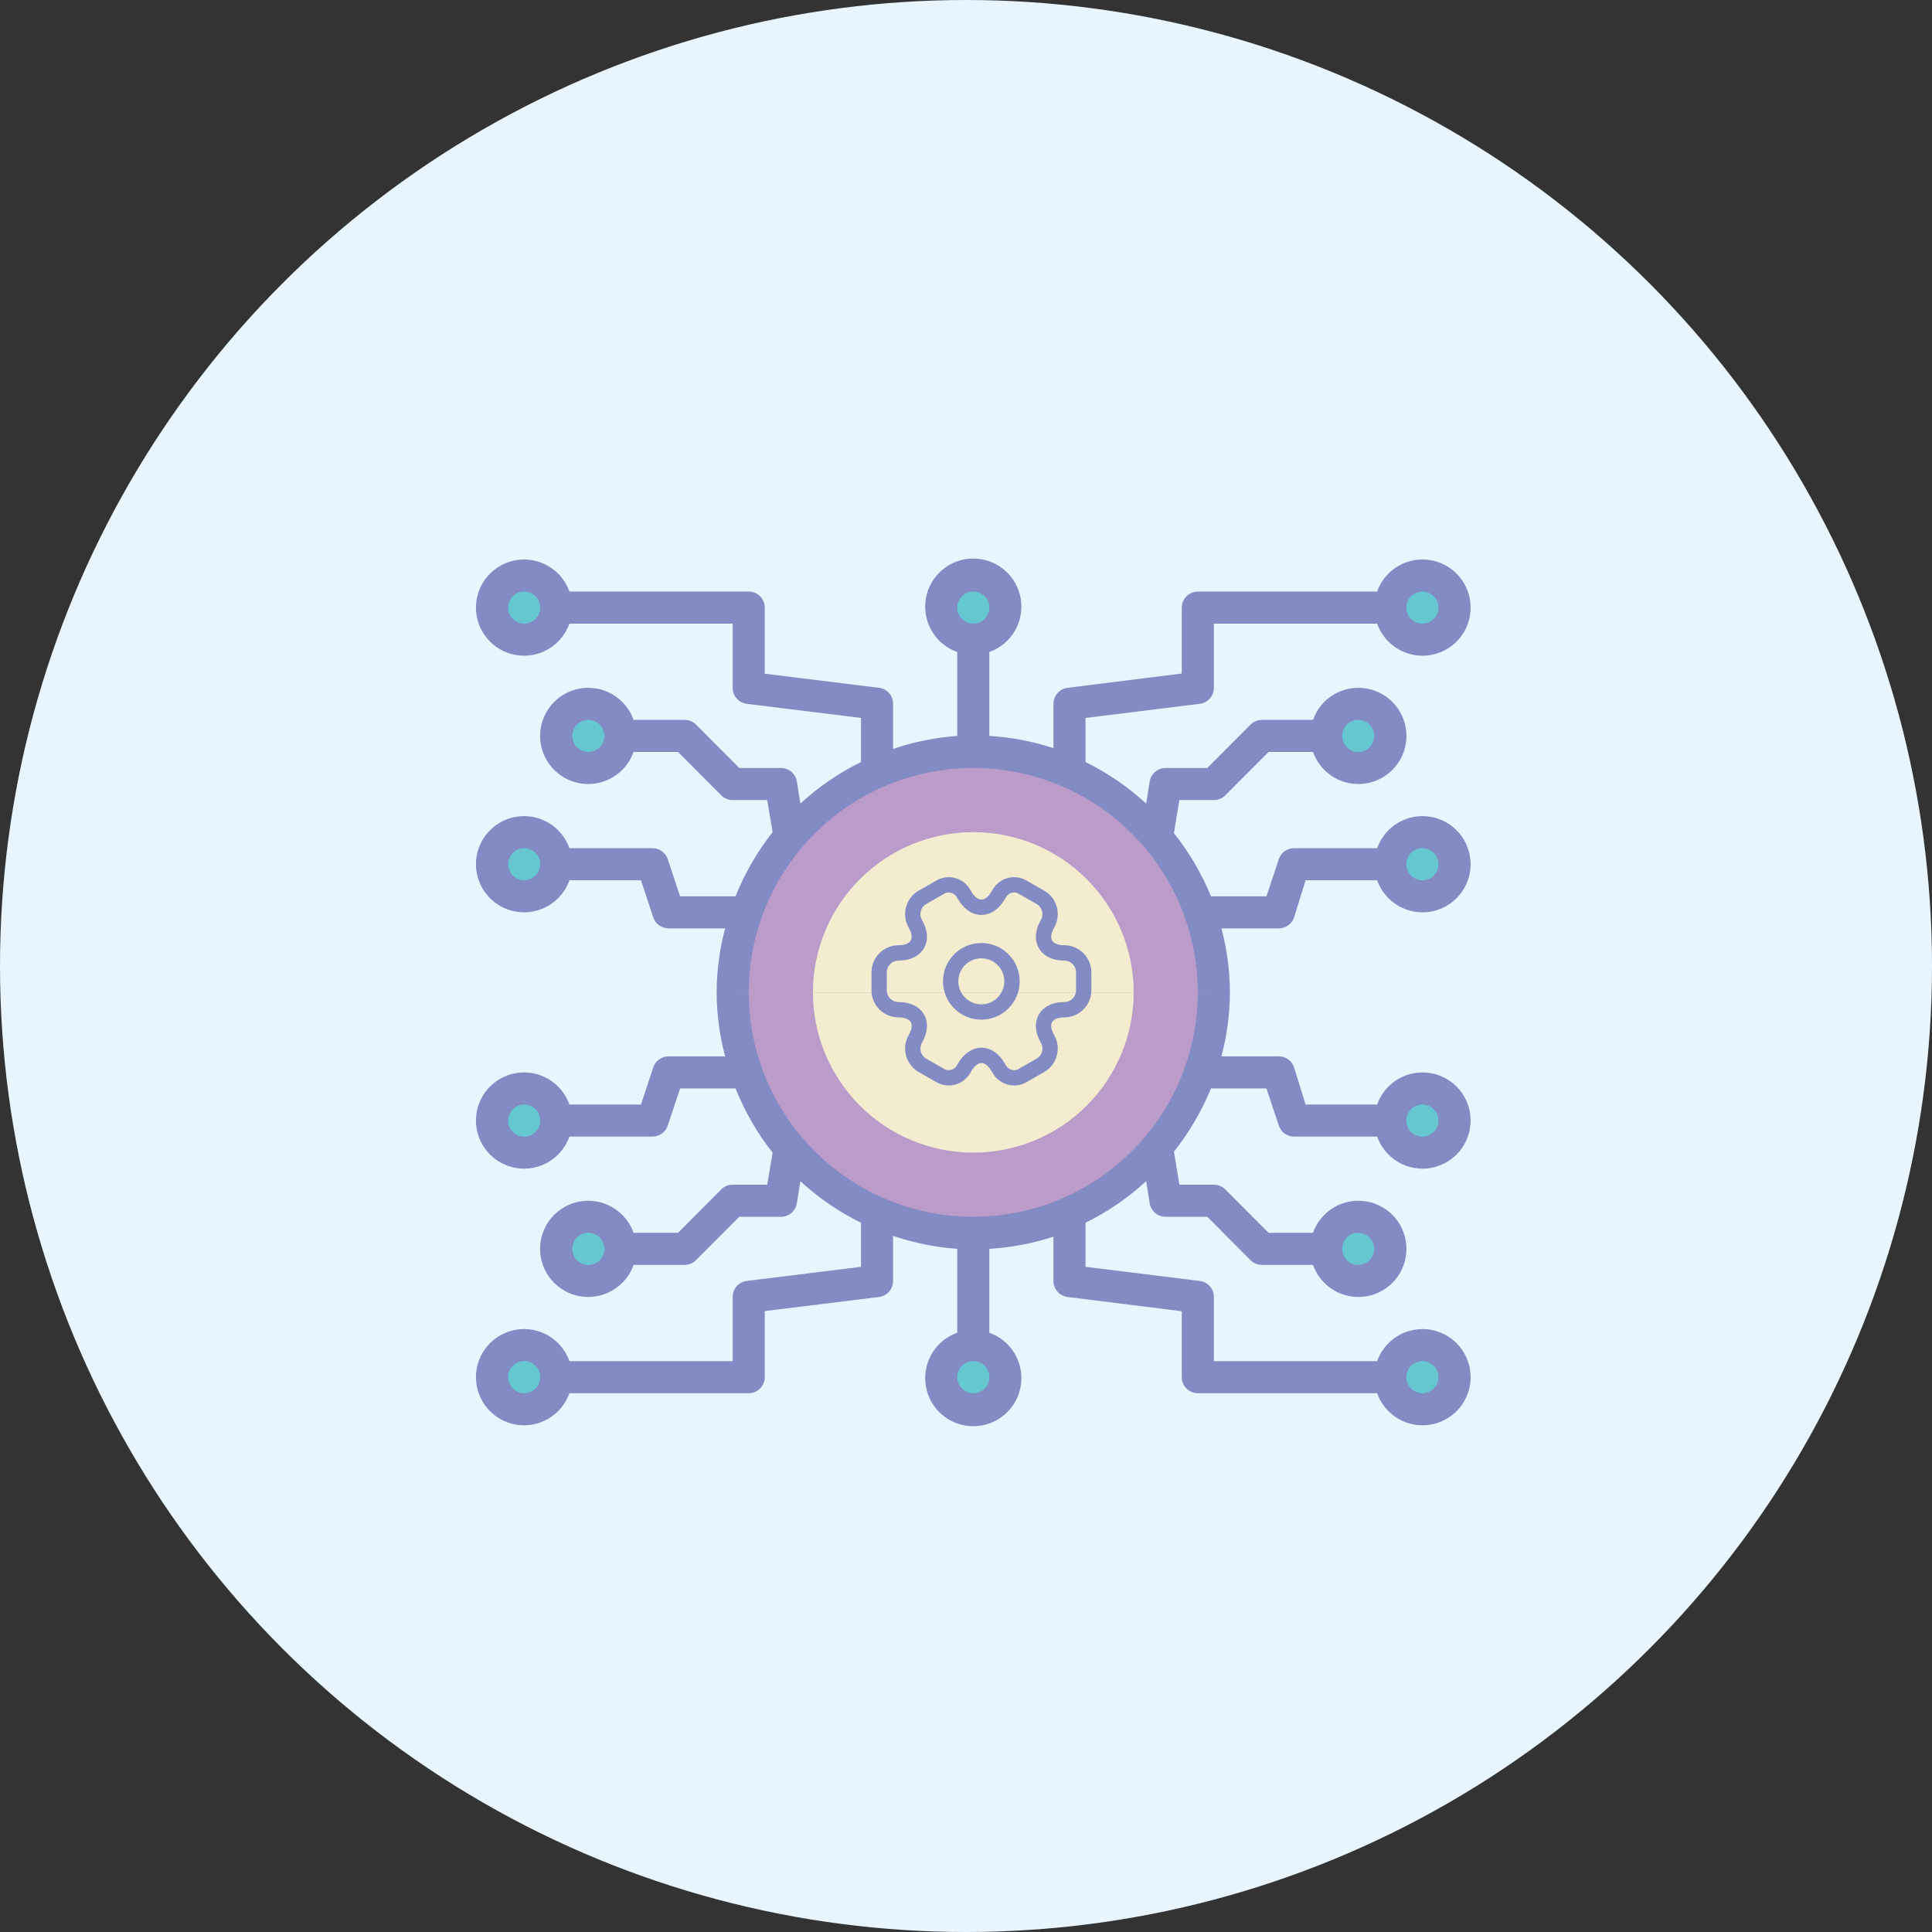
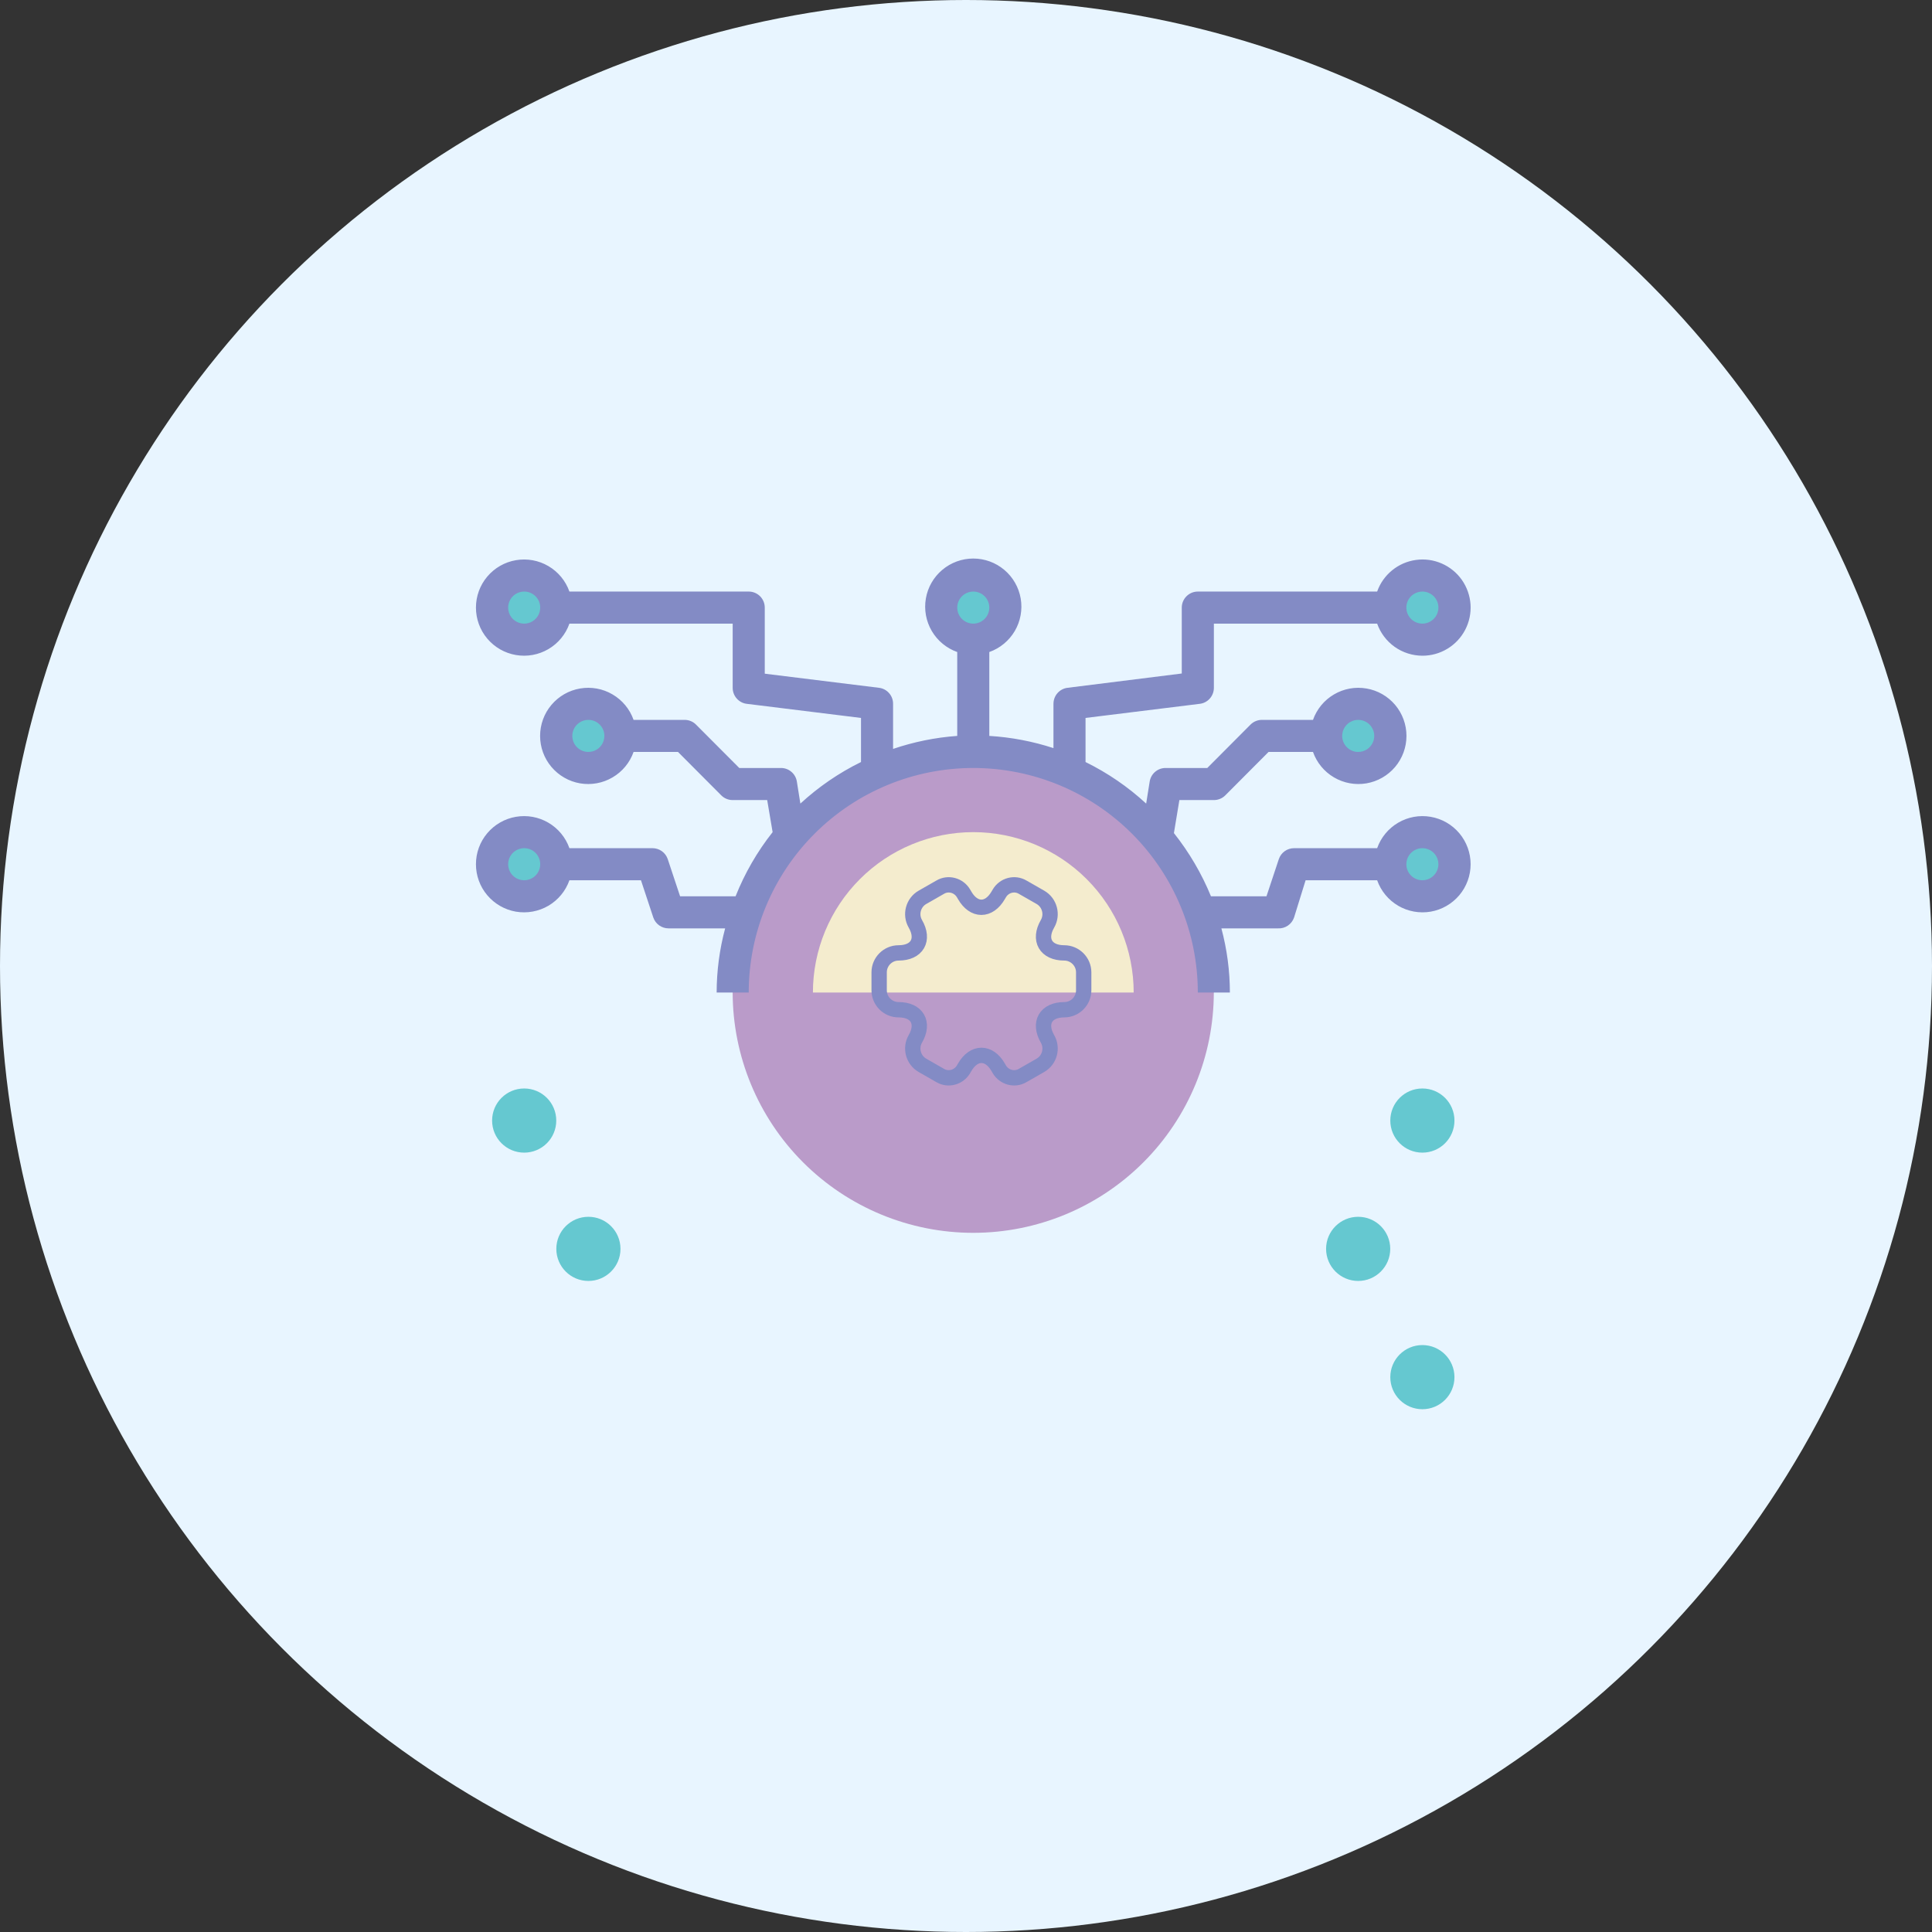
<svg xmlns="http://www.w3.org/2000/svg" width="63" height="63" viewBox="0 0 63 63" fill="none">
  <rect x="0" y="0" width="63" height="63" fill="#333333" stroke="none" />
  <circle cx="31.5" cy="31.5" r="31.5" fill="#E8F5FF" />
  <path d="M39.581 32.355C39.581 34.436 38.755 36.432 37.283 37.903C35.812 39.374 33.816 40.201 31.736 40.201C29.655 40.201 27.66 39.374 26.188 37.903C24.717 36.432 23.891 34.436 23.891 32.355" fill="#BA9BC9" />
-   <path d="M36.968 32.355C36.968 33.743 36.417 35.073 35.436 36.054C34.455 37.035 33.125 37.586 31.738 37.586C30.351 37.586 29.02 37.035 28.04 36.054C27.059 35.073 26.508 33.743 26.508 32.355" fill="#F4ECCE" />
-   <path d="M31.737 45.953C32.315 45.953 32.783 45.485 32.783 44.907C32.783 44.33 32.315 43.861 31.737 43.861C31.16 43.861 30.691 44.33 30.691 44.907C30.691 45.485 31.16 45.953 31.737 45.953Z" fill="#65C8D0" />
  <path d="M46.382 45.953C46.96 45.953 47.428 45.485 47.428 44.907C47.428 44.33 46.96 43.861 46.382 43.861C45.804 43.861 45.336 44.33 45.336 44.907C45.336 45.485 45.804 45.953 46.382 45.953Z" fill="#65C8D0" />
  <path d="M44.288 41.77C44.866 41.77 45.334 41.301 45.334 40.724C45.334 40.146 44.866 39.678 44.288 39.678C43.711 39.678 43.242 40.146 43.242 40.724C43.242 41.301 43.711 41.77 44.288 41.77Z" fill="#65C8D0" />
  <path d="M46.382 37.586C46.96 37.586 47.428 37.118 47.428 36.54C47.428 35.962 46.96 35.494 46.382 35.494C45.804 35.494 45.336 35.962 45.336 36.54C45.336 37.118 45.804 37.586 46.382 37.586Z" fill="#65C8D0" />
-   <path d="M17.093 45.953C17.671 45.953 18.139 45.485 18.139 44.907C18.139 44.33 17.671 43.861 17.093 43.861C16.515 43.861 16.047 44.33 16.047 44.907C16.047 45.485 16.515 45.953 17.093 45.953Z" fill="#65C8D0" />
  <path d="M19.187 41.77C19.764 41.77 20.233 41.301 20.233 40.724C20.233 40.146 19.764 39.678 19.187 39.678C18.609 39.678 18.141 40.146 18.141 40.724C18.141 41.301 18.609 41.77 19.187 41.77Z" fill="#65C8D0" />
  <path d="M17.093 37.586C17.671 37.586 18.139 37.118 18.139 36.54C18.139 35.962 17.671 35.494 17.093 35.494C16.515 35.494 16.047 35.962 16.047 36.54C16.047 37.118 16.515 37.586 17.093 37.586Z" fill="#65C8D0" />
-   <path d="M46.382 43.339C46.058 43.34 45.742 43.441 45.478 43.628C45.214 43.815 45.015 44.08 44.907 44.385H39.583V42.293C39.583 42.164 39.537 42.04 39.452 41.943C39.367 41.847 39.25 41.785 39.122 41.77L35.398 41.309V39.871C36.119 39.517 36.785 39.061 37.375 38.517L37.49 39.238C37.511 39.362 37.574 39.474 37.67 39.555C37.766 39.636 37.888 39.679 38.014 39.678H39.368L40.78 41.095C40.829 41.144 40.887 41.182 40.951 41.208C41.014 41.234 41.083 41.247 41.152 41.247H42.815C42.938 41.596 43.181 41.89 43.5 42.077C43.819 42.264 44.195 42.333 44.559 42.27C44.924 42.208 45.255 42.018 45.494 41.735C45.732 41.452 45.863 41.094 45.863 40.724C45.863 40.353 45.732 39.995 45.494 39.712C45.255 39.429 44.924 39.24 44.559 39.177C44.195 39.115 43.819 39.183 43.5 39.37C43.181 39.558 42.938 39.852 42.815 40.201H41.366L39.954 38.783C39.905 38.735 39.847 38.697 39.783 38.67C39.72 38.644 39.651 38.631 39.583 38.632H38.458L38.28 37.554C38.778 36.928 39.185 36.234 39.488 35.493H41.298L41.701 36.707C41.736 36.811 41.803 36.901 41.892 36.965C41.981 37.029 42.088 37.063 42.198 37.063H44.907C45.03 37.411 45.273 37.706 45.592 37.893C45.911 38.08 46.287 38.149 46.651 38.086C47.016 38.023 47.347 37.834 47.586 37.551C47.824 37.268 47.955 36.91 47.955 36.54C47.955 36.169 47.824 35.811 47.586 35.528C47.347 35.245 47.016 35.056 46.651 34.993C46.287 34.931 45.911 34.999 45.592 35.186C45.273 35.373 45.03 35.668 44.907 36.017H42.574L42.198 34.803C42.161 34.695 42.09 34.602 41.996 34.537C41.901 34.473 41.789 34.442 41.675 34.447H39.828C40.011 33.765 40.104 33.062 40.105 32.355H39.059C39.059 34.297 38.288 36.16 36.915 37.533C35.542 38.906 33.679 39.678 31.737 39.678C29.795 39.678 27.933 38.906 26.56 37.533C25.187 36.16 24.415 34.297 24.415 32.355H23.369C23.37 33.062 23.463 33.765 23.646 34.447H21.8C21.69 34.447 21.584 34.481 21.494 34.545C21.405 34.609 21.338 34.699 21.303 34.803L20.901 36.017H18.568C18.445 35.668 18.202 35.373 17.883 35.186C17.563 34.999 17.188 34.931 16.823 34.993C16.458 35.056 16.128 35.245 15.889 35.528C15.65 35.811 15.52 36.169 15.52 36.54C15.52 36.91 15.65 37.268 15.889 37.551C16.128 37.834 16.458 38.023 16.823 38.086C17.188 38.149 17.563 38.08 17.883 37.893C18.202 37.706 18.445 37.411 18.568 37.063H21.277C21.387 37.063 21.494 37.029 21.583 36.965C21.672 36.901 21.739 36.811 21.774 36.707L22.177 35.493H23.986C24.285 36.246 24.692 36.951 25.194 37.586L25.017 38.632H23.892C23.823 38.631 23.755 38.644 23.691 38.67C23.628 38.697 23.57 38.735 23.521 38.783L22.109 40.201H20.66C20.537 39.852 20.294 39.558 19.974 39.37C19.655 39.183 19.28 39.115 18.915 39.177C18.55 39.24 18.22 39.429 17.981 39.712C17.742 39.995 17.612 40.353 17.612 40.724C17.612 41.094 17.742 41.452 17.981 41.735C18.22 42.018 18.55 42.208 18.915 42.27C19.28 42.333 19.655 42.264 19.974 42.077C20.294 41.89 20.537 41.596 20.66 41.247H22.323C22.392 41.247 22.46 41.234 22.524 41.208C22.588 41.182 22.646 41.144 22.694 41.095L24.107 39.678H25.461C25.587 39.679 25.708 39.636 25.804 39.555C25.9 39.474 25.964 39.362 25.984 39.238L26.099 38.517C26.689 39.061 27.355 39.517 28.076 39.871V41.309L24.352 41.77C24.225 41.785 24.107 41.847 24.023 41.943C23.938 42.04 23.891 42.164 23.892 42.293V44.385H18.568C18.445 44.036 18.202 43.742 17.883 43.554C17.563 43.367 17.188 43.299 16.823 43.361C16.458 43.424 16.128 43.614 15.889 43.896C15.65 44.179 15.52 44.538 15.52 44.908C15.52 45.278 15.65 45.636 15.889 45.919C16.128 46.202 16.458 46.392 16.823 46.454C17.188 46.517 17.563 46.448 17.883 46.261C18.202 46.074 18.445 45.78 18.568 45.431H24.415C24.554 45.431 24.687 45.376 24.785 45.278C24.883 45.179 24.938 45.047 24.938 44.908V42.753L28.662 42.293C28.79 42.277 28.907 42.215 28.992 42.119C29.077 42.023 29.123 41.898 29.122 41.77V40.3C29.799 40.53 30.502 40.672 31.214 40.724V43.459C30.865 43.582 30.571 43.825 30.384 44.144C30.197 44.464 30.128 44.839 30.191 45.204C30.253 45.569 30.443 45.899 30.726 46.138C31.009 46.377 31.367 46.507 31.737 46.507C32.108 46.507 32.466 46.377 32.749 46.138C33.032 45.899 33.221 45.569 33.284 45.204C33.346 44.839 33.278 44.464 33.091 44.144C32.903 43.825 32.609 43.582 32.26 43.459V40.724C32.972 40.681 33.675 40.547 34.352 40.326V41.77C34.352 41.898 34.398 42.023 34.483 42.119C34.568 42.215 34.685 42.277 34.813 42.293L38.536 42.758V44.908C38.536 45.047 38.592 45.179 38.69 45.278C38.788 45.376 38.921 45.431 39.059 45.431H44.907C45.003 45.702 45.172 45.942 45.395 46.124C45.618 46.306 45.886 46.423 46.172 46.462C46.457 46.501 46.747 46.462 47.011 46.347C47.275 46.232 47.503 46.047 47.669 45.812C47.834 45.577 47.932 45.3 47.952 45.013C47.971 44.726 47.911 44.439 47.778 44.184C47.645 43.928 47.445 43.714 47.198 43.565C46.952 43.416 46.669 43.338 46.382 43.339ZM44.29 40.201C44.393 40.201 44.494 40.231 44.58 40.289C44.666 40.346 44.733 40.428 44.773 40.523C44.812 40.619 44.823 40.724 44.803 40.826C44.782 40.927 44.733 41.02 44.66 41.093C44.586 41.167 44.493 41.217 44.392 41.237C44.29 41.257 44.185 41.246 44.09 41.207C43.994 41.167 43.912 41.1 43.855 41.014C43.797 40.928 43.767 40.827 43.767 40.724C43.767 40.585 43.822 40.452 43.92 40.354C44.018 40.256 44.151 40.201 44.29 40.201ZM46.382 36.017C46.485 36.017 46.586 36.047 46.672 36.105C46.758 36.162 46.825 36.244 46.865 36.339C46.904 36.435 46.915 36.54 46.895 36.642C46.874 36.743 46.825 36.836 46.752 36.909C46.678 36.983 46.585 37.032 46.484 37.053C46.382 37.073 46.277 37.062 46.181 37.023C46.086 36.983 46.004 36.916 45.947 36.83C45.889 36.744 45.859 36.643 45.859 36.54C45.859 36.401 45.914 36.268 46.012 36.17C46.11 36.072 46.243 36.017 46.382 36.017ZM17.093 37.063C16.989 37.063 16.888 37.032 16.802 36.974C16.716 36.917 16.649 36.835 16.61 36.74C16.57 36.644 16.56 36.539 16.58 36.438C16.6 36.336 16.65 36.243 16.723 36.17C16.796 36.097 16.89 36.047 16.991 36.027C17.092 36.006 17.198 36.017 17.293 36.056C17.389 36.096 17.47 36.163 17.528 36.249C17.585 36.335 17.616 36.436 17.616 36.54C17.616 36.678 17.561 36.811 17.463 36.909C17.365 37.008 17.232 37.063 17.093 37.063ZM19.185 41.247C19.082 41.247 18.98 41.216 18.895 41.158C18.808 41.101 18.741 41.019 18.702 40.924C18.662 40.828 18.652 40.723 18.672 40.622C18.692 40.52 18.742 40.427 18.815 40.354C18.888 40.281 18.982 40.231 19.083 40.211C19.184 40.191 19.29 40.201 19.385 40.24C19.481 40.28 19.562 40.347 19.62 40.433C19.677 40.519 19.708 40.62 19.708 40.724C19.708 40.862 19.653 40.995 19.555 41.093C19.457 41.192 19.324 41.247 19.185 41.247ZM17.093 45.431C16.989 45.431 16.888 45.4 16.802 45.343C16.716 45.285 16.649 45.203 16.61 45.108C16.57 45.012 16.56 44.907 16.58 44.806C16.6 44.704 16.65 44.611 16.723 44.538C16.796 44.465 16.89 44.415 16.991 44.395C17.092 44.375 17.198 44.385 17.293 44.425C17.389 44.464 17.47 44.531 17.528 44.617C17.585 44.703 17.616 44.804 17.616 44.908C17.616 45.047 17.561 45.179 17.463 45.278C17.365 45.376 17.232 45.431 17.093 45.431ZM31.737 45.431C31.634 45.431 31.533 45.4 31.447 45.343C31.361 45.285 31.294 45.203 31.254 45.108C31.215 45.012 31.204 44.907 31.224 44.806C31.244 44.704 31.294 44.611 31.367 44.538C31.441 44.465 31.534 44.415 31.635 44.395C31.737 44.375 31.842 44.385 31.938 44.425C32.033 44.464 32.115 44.531 32.172 44.617C32.23 44.703 32.26 44.804 32.26 44.908C32.26 45.047 32.205 45.179 32.107 45.278C32.009 45.376 31.876 45.431 31.737 45.431ZM46.382 45.431C46.278 45.431 46.177 45.4 46.091 45.343C46.005 45.285 45.938 45.203 45.898 45.108C45.859 45.012 45.849 44.907 45.869 44.806C45.889 44.704 45.939 44.611 46.012 44.538C46.085 44.465 46.178 44.415 46.28 44.395C46.381 44.375 46.486 44.385 46.582 44.425C46.677 44.464 46.759 44.531 46.817 44.617C46.874 44.703 46.905 44.804 46.905 44.908C46.905 45.047 46.85 45.179 46.752 45.278C46.653 45.376 46.52 45.431 46.382 45.431Z" fill="#838BC5" />
  <path d="M39.581 32.365C39.581 30.285 38.755 28.289 37.283 26.818C35.812 25.347 33.816 24.52 31.736 24.52C29.655 24.52 27.66 25.347 26.188 26.818C24.717 28.289 23.891 30.285 23.891 32.365" fill="#BA9BC9" />
  <path d="M36.968 32.365C36.968 30.978 36.417 29.648 35.436 28.667C34.455 27.686 33.125 27.135 31.738 27.135C30.351 27.135 29.02 27.686 28.04 28.667C27.059 29.648 26.508 30.978 26.508 32.365" fill="#F4ECCE" />
  <path d="M31.737 18.767C32.315 18.767 32.783 19.236 32.783 19.813C32.783 20.391 32.315 20.859 31.737 20.859C31.16 20.859 30.691 20.391 30.691 19.813C30.691 19.236 31.16 18.767 31.737 18.767Z" fill="#65C8D0" />
  <path d="M46.382 18.767C46.96 18.767 47.428 19.236 47.428 19.813C47.428 20.391 46.96 20.859 46.382 20.859C45.804 20.859 45.336 20.391 45.336 19.813C45.336 19.236 45.804 18.767 46.382 18.767Z" fill="#65C8D0" />
  <path d="M44.288 22.951C44.866 22.951 45.334 23.419 45.334 23.997C45.334 24.575 44.866 25.043 44.288 25.043C43.711 25.043 43.242 24.575 43.242 23.997C43.242 23.419 43.711 22.951 44.288 22.951Z" fill="#65C8D0" />
  <path d="M46.382 27.134C46.96 27.134 47.428 27.603 47.428 28.18C47.428 28.758 46.96 29.227 46.382 29.227C45.804 29.227 45.336 28.758 45.336 28.18C45.336 27.603 45.804 27.134 46.382 27.134Z" fill="#65C8D0" />
  <path d="M17.093 18.767C17.671 18.767 18.139 19.236 18.139 19.813C18.139 20.391 17.671 20.859 17.093 20.859C16.515 20.859 16.047 20.391 16.047 19.813C16.047 19.236 16.515 18.767 17.093 18.767Z" fill="#65C8D0" />
  <path d="M19.187 22.951C19.764 22.951 20.233 23.419 20.233 23.997C20.233 24.575 19.764 25.043 19.187 25.043C18.609 25.043 18.141 24.575 18.141 23.997C18.141 23.419 18.609 22.951 19.187 22.951Z" fill="#65C8D0" />
  <path d="M17.093 27.134C17.671 27.134 18.139 27.603 18.139 28.18C18.139 28.758 17.671 29.227 17.093 29.227C16.515 29.227 16.047 28.758 16.047 28.18C16.047 27.603 16.515 27.134 17.093 27.134Z" fill="#65C8D0" />
  <path d="M46.382 21.382C46.058 21.381 45.742 21.28 45.478 21.093C45.214 20.905 45.015 20.641 44.907 20.336H39.583V22.428C39.583 22.556 39.537 22.681 39.452 22.777C39.367 22.874 39.25 22.936 39.122 22.951L35.398 23.411V24.849C36.119 25.203 36.785 25.66 37.375 26.204L37.49 25.482C37.511 25.359 37.574 25.246 37.67 25.166C37.766 25.085 37.888 25.041 38.014 25.043H39.368L40.78 23.626C40.829 23.577 40.887 23.539 40.951 23.513C41.014 23.487 41.083 23.474 41.152 23.474H42.815C42.938 23.125 43.181 22.831 43.5 22.644C43.819 22.456 44.195 22.388 44.559 22.451C44.924 22.513 45.255 22.703 45.494 22.986C45.732 23.269 45.863 23.627 45.863 23.997C45.863 24.367 45.732 24.725 45.494 25.008C45.255 25.291 44.924 25.481 44.559 25.544C44.195 25.606 43.819 25.538 43.5 25.35C43.181 25.163 42.938 24.869 42.815 24.52H41.366L39.954 25.937C39.905 25.986 39.847 26.024 39.783 26.05C39.72 26.076 39.651 26.09 39.583 26.089H38.458L38.28 27.166C38.778 27.793 39.185 28.487 39.488 29.227H41.298L41.701 28.014C41.736 27.91 41.803 27.82 41.892 27.756C41.981 27.692 42.088 27.658 42.198 27.658H44.907C45.03 27.309 45.273 27.015 45.592 26.828C45.911 26.64 46.287 26.572 46.651 26.635C47.016 26.697 47.347 26.887 47.586 27.17C47.824 27.453 47.955 27.811 47.955 28.181C47.955 28.551 47.824 28.91 47.586 29.192C47.347 29.475 47.016 29.665 46.651 29.728C46.287 29.79 45.911 29.722 45.592 29.535C45.273 29.347 45.03 29.053 44.907 28.704H42.574L42.198 29.918C42.161 30.026 42.09 30.119 41.996 30.183C41.901 30.248 41.789 30.279 41.675 30.273H39.828C40.011 30.956 40.104 31.659 40.105 32.365H39.059C39.059 30.423 38.288 28.561 36.915 27.188C35.542 25.814 33.679 25.043 31.737 25.043C29.795 25.043 27.933 25.814 26.56 27.188C25.187 28.561 24.415 30.423 24.415 32.365H23.369C23.37 31.659 23.463 30.956 23.646 30.273H21.8C21.69 30.273 21.584 30.239 21.494 30.175C21.405 30.112 21.338 30.021 21.303 29.918L20.901 28.704H18.568C18.445 29.053 18.202 29.347 17.883 29.535C17.563 29.722 17.188 29.79 16.823 29.728C16.458 29.665 16.128 29.475 15.889 29.192C15.65 28.91 15.52 28.551 15.52 28.181C15.52 27.811 15.65 27.453 15.889 27.17C16.128 26.887 16.458 26.697 16.823 26.635C17.188 26.572 17.563 26.64 17.883 26.828C18.202 27.015 18.445 27.309 18.568 27.658H21.277C21.387 27.658 21.494 27.692 21.583 27.756C21.672 27.82 21.739 27.91 21.774 28.014L22.177 29.227H23.986C24.285 28.475 24.692 27.77 25.194 27.135L25.017 26.089H23.892C23.823 26.09 23.755 26.076 23.691 26.05C23.628 26.024 23.57 25.986 23.521 25.937L22.109 24.52H20.66C20.537 24.869 20.294 25.163 19.974 25.35C19.655 25.538 19.28 25.606 18.915 25.544C18.55 25.481 18.22 25.291 17.981 25.008C17.742 24.725 17.612 24.367 17.612 23.997C17.612 23.627 17.742 23.269 17.981 22.986C18.22 22.703 18.55 22.513 18.915 22.451C19.28 22.388 19.655 22.456 19.974 22.644C20.294 22.831 20.537 23.125 20.66 23.474H22.323C22.392 23.474 22.46 23.487 22.524 23.513C22.588 23.539 22.646 23.577 22.694 23.626L24.107 25.043H25.461C25.587 25.041 25.708 25.085 25.804 25.166C25.9 25.246 25.964 25.359 25.984 25.482L26.099 26.204C26.689 25.66 27.355 25.203 28.076 24.849V23.411L24.352 22.951C24.225 22.936 24.107 22.874 24.023 22.777C23.938 22.681 23.891 22.556 23.892 22.428V20.336H18.568C18.445 20.685 18.202 20.979 17.883 21.166C17.563 21.354 17.188 21.422 16.823 21.359C16.458 21.297 16.128 21.107 15.889 20.824C15.65 20.541 15.52 20.183 15.52 19.813C15.52 19.443 15.65 19.085 15.889 18.802C16.128 18.519 16.458 18.329 16.823 18.267C17.188 18.204 17.563 18.272 17.883 18.46C18.202 18.647 18.445 18.941 18.568 19.29H24.415C24.554 19.29 24.687 19.345 24.785 19.443C24.883 19.541 24.938 19.674 24.938 19.813V21.968L28.662 22.428C28.79 22.443 28.907 22.505 28.992 22.602C29.077 22.698 29.123 22.823 29.122 22.951V24.421C29.799 24.191 30.502 24.048 31.214 23.997V21.262C30.865 21.138 30.571 20.895 30.384 20.576C30.197 20.257 30.128 19.882 30.191 19.517C30.253 19.152 30.443 18.821 30.726 18.583C31.009 18.344 31.367 18.213 31.737 18.213C32.108 18.213 32.466 18.344 32.749 18.583C33.032 18.821 33.221 19.152 33.284 19.517C33.346 19.882 33.278 20.257 33.091 20.576C32.903 20.895 32.609 21.138 32.26 21.262V23.997C32.972 24.04 33.675 24.174 34.352 24.395V22.951C34.352 22.823 34.398 22.698 34.483 22.602C34.568 22.505 34.685 22.443 34.813 22.428L38.536 21.962V19.813C38.536 19.674 38.592 19.541 38.69 19.443C38.788 19.345 38.921 19.29 39.059 19.29H44.907C45.003 19.018 45.172 18.779 45.395 18.597C45.618 18.415 45.886 18.298 46.172 18.259C46.457 18.219 46.747 18.259 47.011 18.374C47.275 18.488 47.503 18.674 47.669 18.909C47.834 19.144 47.932 19.421 47.952 19.708C47.971 19.995 47.911 20.282 47.778 20.537C47.645 20.793 47.445 21.006 47.198 21.155C46.952 21.304 46.669 21.383 46.382 21.382ZM44.29 24.52C44.393 24.52 44.494 24.489 44.58 24.432C44.666 24.374 44.733 24.293 44.773 24.197C44.812 24.102 44.823 23.997 44.803 23.895C44.782 23.794 44.733 23.7 44.66 23.627C44.586 23.554 44.493 23.504 44.392 23.484C44.29 23.464 44.185 23.474 44.09 23.514C43.994 23.553 43.912 23.62 43.855 23.706C43.797 23.793 43.767 23.894 43.767 23.997C43.767 24.136 43.822 24.269 43.92 24.367C44.018 24.465 44.151 24.52 44.29 24.52ZM46.382 28.704C46.485 28.704 46.586 28.674 46.672 28.616C46.758 28.558 46.825 28.477 46.865 28.381C46.904 28.286 46.915 28.181 46.895 28.079C46.874 27.978 46.825 27.884 46.752 27.811C46.678 27.738 46.585 27.688 46.484 27.668C46.382 27.648 46.277 27.658 46.181 27.698C46.086 27.738 46.004 27.805 45.947 27.891C45.889 27.977 45.859 28.078 45.859 28.181C45.859 28.32 45.914 28.453 46.012 28.551C46.11 28.649 46.243 28.704 46.382 28.704ZM17.093 27.658C16.989 27.658 16.888 27.689 16.802 27.746C16.716 27.804 16.649 27.885 16.61 27.981C16.57 28.077 16.56 28.182 16.58 28.283C16.6 28.385 16.65 28.478 16.723 28.551C16.796 28.624 16.89 28.674 16.991 28.694C17.092 28.714 17.198 28.704 17.293 28.664C17.389 28.625 17.47 28.558 17.528 28.472C17.585 28.386 17.616 28.285 17.616 28.181C17.616 28.042 17.561 27.909 17.463 27.811C17.365 27.713 17.232 27.658 17.093 27.658ZM19.185 23.474C19.082 23.474 18.98 23.505 18.895 23.562C18.808 23.62 18.741 23.701 18.702 23.797C18.662 23.892 18.652 23.998 18.672 24.099C18.692 24.201 18.742 24.294 18.815 24.367C18.888 24.44 18.982 24.49 19.083 24.51C19.184 24.53 19.29 24.52 19.385 24.48C19.481 24.441 19.562 24.374 19.62 24.288C19.677 24.202 19.708 24.101 19.708 23.997C19.708 23.858 19.653 23.725 19.555 23.627C19.457 23.529 19.324 23.474 19.185 23.474ZM17.093 19.29C16.989 19.29 16.888 19.321 16.802 19.378C16.716 19.436 16.649 19.517 16.61 19.613C16.57 19.708 16.56 19.814 16.58 19.915C16.6 20.016 16.65 20.11 16.723 20.183C16.796 20.256 16.89 20.306 16.991 20.326C17.092 20.346 17.198 20.336 17.293 20.296C17.389 20.256 17.47 20.189 17.528 20.104C17.585 20.017 17.616 19.916 17.616 19.813C17.616 19.674 17.561 19.541 17.463 19.443C17.365 19.345 17.232 19.29 17.093 19.29ZM31.737 19.29C31.634 19.29 31.533 19.321 31.447 19.378C31.361 19.436 31.294 19.517 31.254 19.613C31.215 19.708 31.204 19.814 31.224 19.915C31.244 20.016 31.294 20.11 31.367 20.183C31.441 20.256 31.534 20.306 31.635 20.326C31.737 20.346 31.842 20.336 31.938 20.296C32.033 20.256 32.115 20.189 32.172 20.104C32.23 20.017 32.26 19.916 32.26 19.813C32.26 19.674 32.205 19.541 32.107 19.443C32.009 19.345 31.876 19.29 31.737 19.29ZM46.382 19.29C46.278 19.29 46.177 19.321 46.091 19.378C46.005 19.436 45.938 19.517 45.898 19.613C45.859 19.708 45.849 19.814 45.869 19.915C45.889 20.016 45.939 20.11 46.012 20.183C46.085 20.256 46.178 20.306 46.28 20.326C46.381 20.346 46.486 20.336 46.582 20.296C46.677 20.256 46.759 20.189 46.817 20.104C46.874 20.017 46.905 19.916 46.905 19.813C46.905 19.674 46.85 19.541 46.752 19.443C46.653 19.345 46.52 19.29 46.382 19.29Z" fill="#838BC5" />
  <g clip-path="url(#clip0_1686_10370)">
-     <path d="M32 33C32.552 33 33 32.552 33 32C33 31.448 32.552 31 32 31C31.448 31 31 31.448 31 32C31 32.552 31.448 33 32 33Z" stroke="#838BC5" stroke-width="0.5" stroke-miterlimit="10" stroke-linecap="round" stroke-linejoin="round" />
    <path d="M28.668 32.293V31.706C28.668 31.36 28.951 31.073 29.301 31.073C29.905 31.073 30.151 30.646 29.848 30.123C29.675 29.823 29.778 29.433 30.081 29.26L30.658 28.93C30.921 28.773 31.261 28.866 31.418 29.13L31.455 29.193C31.755 29.716 32.248 29.716 32.551 29.193L32.588 29.13C32.745 28.866 33.085 28.773 33.348 28.93L33.925 29.26C34.228 29.433 34.331 29.823 34.158 30.123C33.855 30.646 34.101 31.073 34.705 31.073C35.051 31.073 35.338 31.357 35.338 31.706V32.293C35.338 32.64 35.055 32.926 34.705 32.926C34.101 32.926 33.855 33.353 34.158 33.877C34.331 34.18 34.228 34.566 33.925 34.74L33.348 35.07C33.085 35.227 32.745 35.133 32.588 34.87L32.551 34.806C32.251 34.283 31.758 34.283 31.455 34.806L31.418 34.87C31.261 35.133 30.921 35.227 30.658 35.07L30.081 34.74C29.778 34.566 29.675 34.176 29.848 33.877C30.151 33.353 29.905 32.926 29.301 32.926C28.951 32.926 28.668 32.64 28.668 32.293Z" stroke="#838BC5" stroke-width="0.5" stroke-miterlimit="10" stroke-linecap="round" stroke-linejoin="round" />
  </g>
  <defs>
    <clipPath id="clip0_1686_10370">
      <rect width="8" height="8" fill="white" transform="translate(28 28)" />
    </clipPath>
  </defs>
</svg>